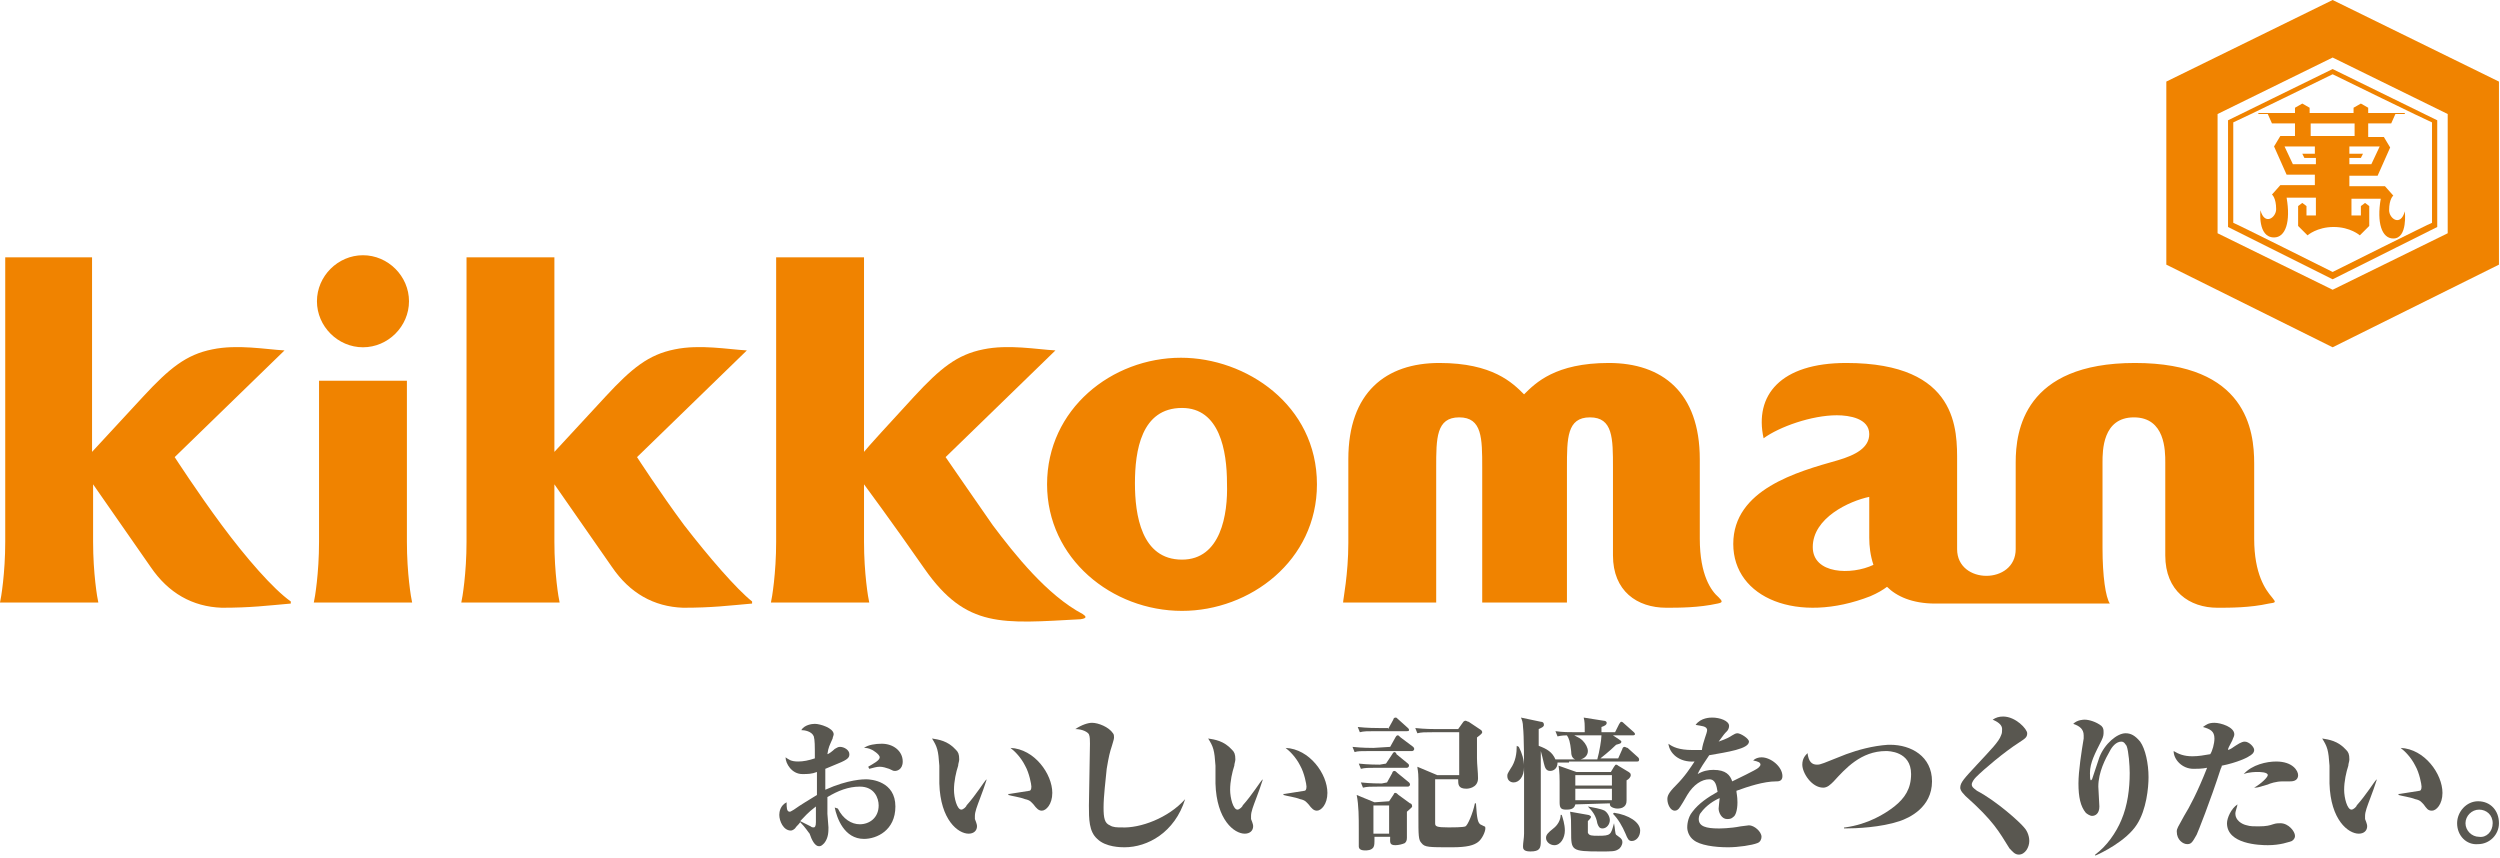
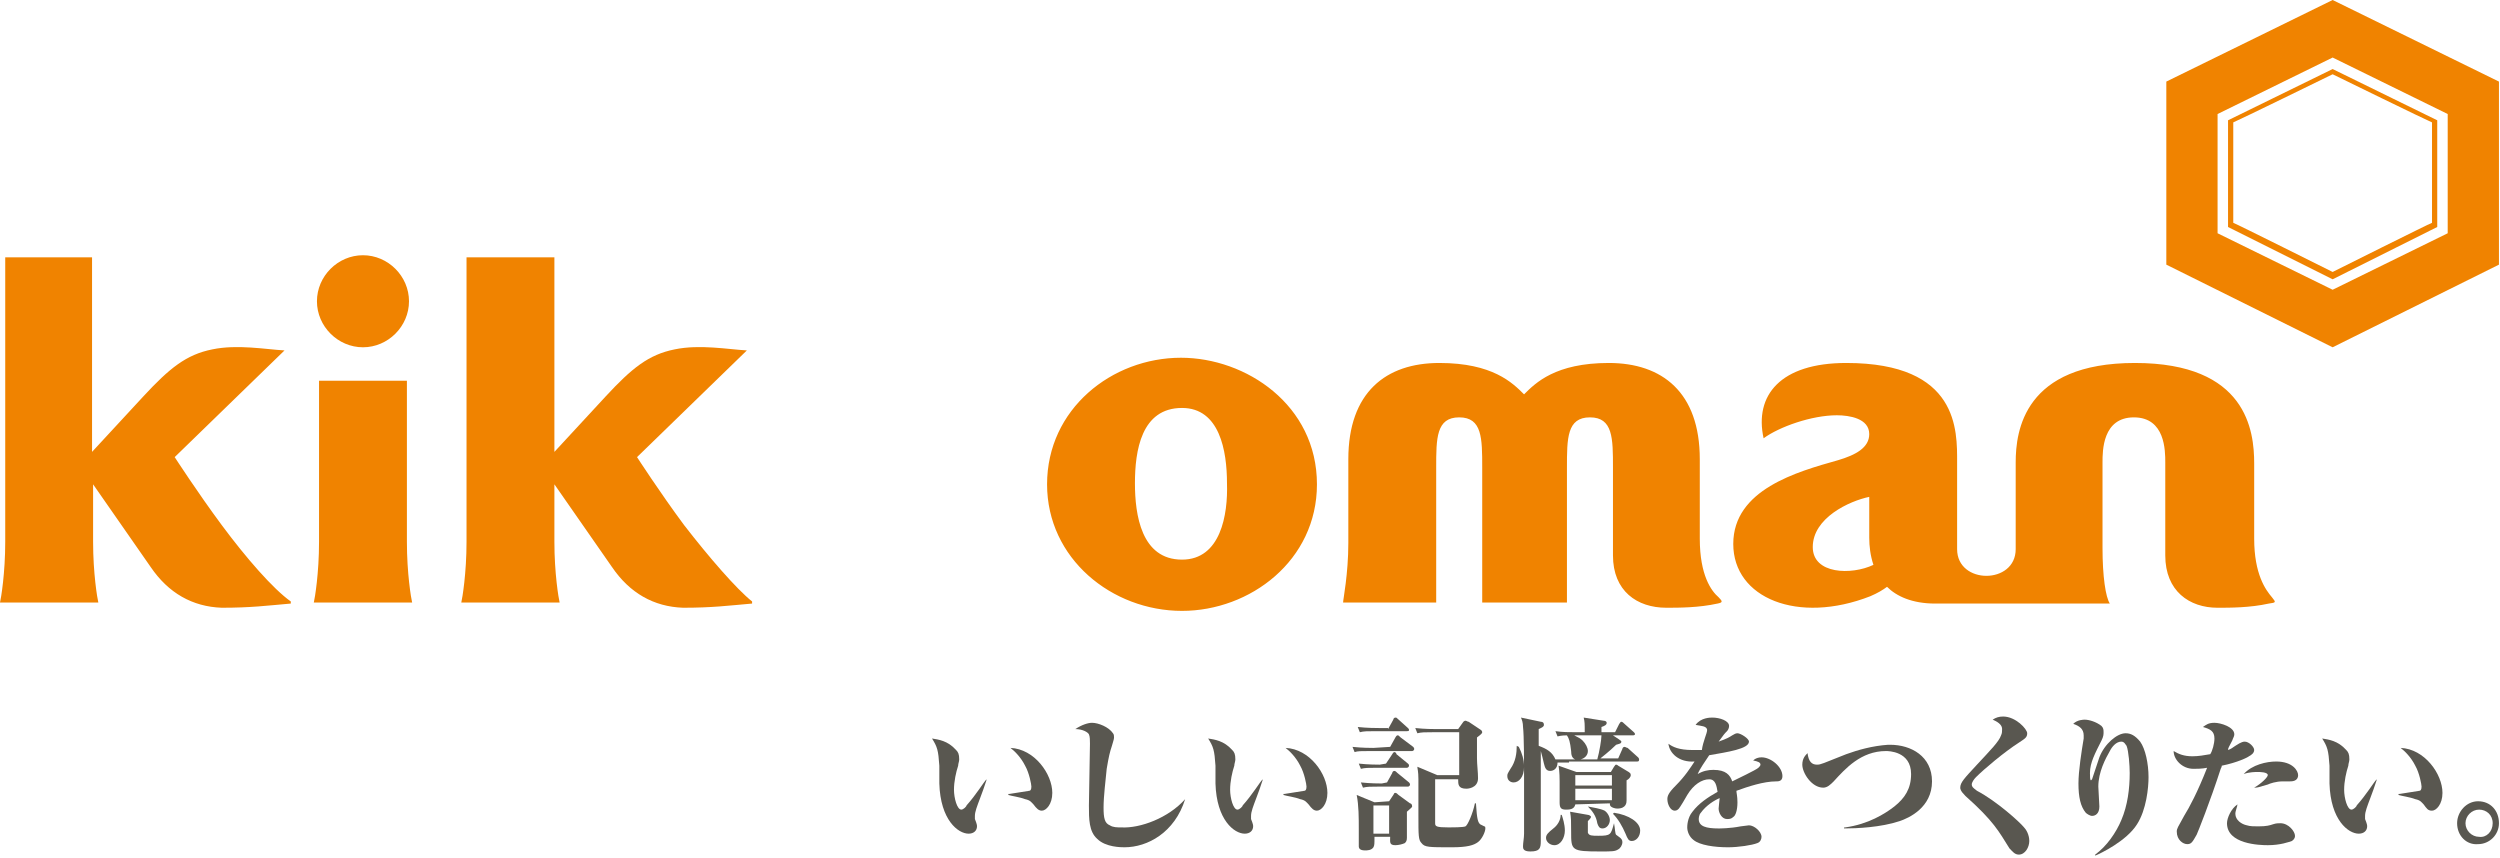
<svg xmlns="http://www.w3.org/2000/svg" version="1.1" id="レイヤー_1" x="0px" y="0px" width="239px" height="82px" viewBox="0 0 239 82" style="enable-background:new 0 0 239 82;" xml:space="preserve">
  <style type="text/css">
	.st0{fill:#595750;}
	.st1{fill:#F08300;}
</style>
  <g>
    <g>
-       <path class="st0" d="M80.1,77.3c0.5,1,1.3,1.5,2.1,1.5c0.9,0,1.8-0.6,1.8-1.8c0-0.7-0.4-1.8-1.8-1.8c-1.1,0-2.1,0.4-3.1,1    c0,1.2,0,1.3,0,1.6c0,0.2,0.1,1.1,0.1,1.3c0,0.4,0,1-0.4,1.5c-0.2,0.2-0.3,0.3-0.5,0.3c-0.4,0-0.7-0.6-0.9-1.2    c-0.1-0.1-0.4-0.6-0.9-1.1c-0.2,0.3-0.3,0.3-0.5,0.6c0,0-0.2,0.2-0.4,0.2c-0.7,0-1.1-0.9-1.1-1.5c0-0.3,0.1-0.9,0.7-1.2    c0,0.5,0,0.9,0.3,0.9c0.1,0,0.2-0.1,0.4-0.2c0.7-0.5,1.4-0.9,2.2-1.4c0-1,0-1.1,0-2.2C77.6,74,77.2,74,76.7,74c-1,0-1.6-1-1.6-1.6    c0.3,0.2,0.5,0.4,1.2,0.4c0.5,0,1-0.1,1.6-0.3c0-1.3,0-1.7-0.1-2.1c-0.2-0.5-0.9-0.6-1.2-0.6c0.3-0.5,1-0.6,1.3-0.6    c0.5,0,1.8,0.4,1.8,1c0,0.1-0.1,0.3-0.1,0.4c-0.3,0.7-0.4,0.8-0.5,1.5c0.1,0,0.5-0.3,0.7-0.5c0.2-0.1,0.3-0.2,0.5-0.2    c0.4,0,0.9,0.3,0.9,0.7c0,0.3-0.1,0.5-1.1,0.9c-0.5,0.2-0.7,0.3-1.2,0.5c0,1,0,1,0,2c2.2-1,3.7-1,3.9-1c0.5,0,2.8,0.2,2.8,2.6    c0,2.3-1.8,3.1-3,3.1c-1.9,0-2.6-2-2.8-3L80.1,77.3 M76.5,78.5c0.2,0.1,0.4,0.2,1,0.5c0.1,0.1,0.2,0.1,0.3,0.1    c0.1,0,0.2-0.1,0.2-0.5c0-0.3,0-1.2,0-1.5C77.2,77.7,76.9,78.1,76.5,78.5z M83,73.3c0.5-0.3,1.1-0.6,1.1-0.9s-0.7-0.7-0.7-0.7    c-0.4-0.2-0.6-0.2-0.8-0.2c0.4-0.3,1.1-0.4,1.7-0.4c1.1,0,2,0.7,2,1.7c0,0.8-0.6,0.9-0.7,0.9c-0.2,0-0.2,0-0.6-0.2    c-0.3-0.1-0.6-0.2-0.9-0.2s-0.6,0.1-1,0.2L83,73.3z" />
      <path class="st0" d="M94.3,74.6c-0.2,0.6-0.4,1.2-0.6,1.7c-0.3,0.8-0.5,1.3-0.5,1.7c0,0,0,0.2,0,0.3c0.2,0.5,0.2,0.6,0.2,0.7    c0,0.4-0.3,0.7-0.8,0.7c-1,0-2.7-1.3-2.8-4.8c0-0.3,0-1.5,0-1.7c-0.1-1.5-0.2-1.8-0.7-2.6c0.6,0.1,1.5,0.2,2.3,1.1    c0.2,0.2,0.3,0.4,0.3,0.9c0,0.2-0.1,0.4-0.1,0.6c-0.2,0.6-0.4,1.5-0.4,2.3s0.3,1.9,0.7,1.9c0.2,0,0.5-0.3,0.5-0.4    c0.9-1,1.7-2.3,1.9-2.5V74.6 M96.5,75.9c0.1,0,1.8-0.3,1.9-0.3s0.2-0.1,0.2-0.4c0-0.2-0.2-1.3-0.6-2c-0.4-0.8-1-1.4-1.4-1.7    c2.3,0.1,4,2.5,4,4.3c0,1.1-0.6,1.7-1,1.7c-0.3,0-0.5-0.2-0.8-0.6c-0.2-0.2-0.3-0.4-0.8-0.5c-0.5-0.2-1.3-0.3-1.6-0.4v-0.1H96.5z" />
      <path class="st0" d="M113.3,76.4c-1,3.2-3.6,4.6-5.8,4.6c-0.3,0-1.8,0-2.6-0.8c-0.8-0.7-0.8-1.9-0.8-3.2c0-0.9,0.1-5,0.1-5.9    c0-0.3,0-0.7-0.1-0.9c-0.1-0.2-0.6-0.5-1.3-0.5c0.6-0.4,1.2-0.6,1.6-0.6c0.6,0,1.6,0.4,2,1c0.1,0.1,0.1,0.3,0.1,0.4    c0,0.2-0.1,0.4-0.2,0.8c-0.2,0.6-0.3,1-0.5,2.2c-0.1,1.1-0.3,2.6-0.3,3.7c0,1,0.1,1.5,0.6,1.7c0.3,0.2,0.7,0.2,1.1,0.2    C109,79.2,111.7,78.2,113.3,76.4L113.3,76.4" />
      <path class="st0" d="M120.7,74.6c-0.2,0.6-0.4,1.2-0.6,1.7c-0.3,0.8-0.5,1.3-0.5,1.7c0,0,0,0.2,0,0.3c0.2,0.5,0.2,0.6,0.2,0.7    c0,0.4-0.3,0.7-0.8,0.7c-1,0-2.7-1.3-2.8-4.8c0-0.3,0-1.5,0-1.7c-0.1-1.5-0.2-1.8-0.7-2.6c0.6,0.1,1.5,0.2,2.3,1.1    c0.2,0.2,0.3,0.4,0.3,0.9c0,0.2-0.1,0.4-0.1,0.6c-0.2,0.6-0.4,1.5-0.4,2.3s0.3,1.9,0.7,1.9c0.2,0,0.5-0.3,0.5-0.4    c0.9-1,1.7-2.3,1.9-2.5V74.6 M122.8,75.9c0.1,0,1.8-0.3,1.9-0.3s0.2-0.1,0.2-0.4c0-0.2-0.2-1.3-0.6-2c-0.4-0.8-1-1.4-1.4-1.7    c2.3,0.1,4,2.5,4,4.3c0,1.1-0.6,1.7-1,1.7c-0.3,0-0.5-0.2-0.8-0.6c-0.2-0.2-0.3-0.4-0.8-0.5c-0.5-0.2-1.3-0.3-1.6-0.4v-0.1H122.8z    " />
      <path class="st0" d="M132.9,71.4l0.5-0.9c0,0,0.1-0.2,0.2-0.2c0.1,0,0.1,0,0.3,0.2l1.2,0.9c0,0,0.1,0.1,0.1,0.2s-0.1,0.2-0.2,0.2    h-4c-0.9,0-1.2,0-1.5,0.1l-0.2-0.5c0.9,0.1,1.8,0.1,2,0.1L132.9,71.4 M132.8,76.6l0.4-0.6c0.1-0.2,0.1-0.2,0.2-0.2    c0.1,0,0.2,0.1,0.3,0.2l1.1,0.8c0.1,0,0.2,0.1,0.2,0.3c0,0.1-0.3,0.3-0.5,0.5c0,1.1,0,1.2,0,2.5l0,0c0,0.3-0.1,0.4-0.2,0.5    c-0.2,0.1-0.6,0.2-0.9,0.2c-0.6,0-0.5-0.3-0.5-0.8h-1.5c0,0.7,0,0.8-0.1,1c-0.2,0.3-0.6,0.3-0.8,0.3c-0.5,0-0.6-0.2-0.6-0.4    c0-0.1,0-0.6,0-0.7v-0.9c0-1.1,0-2.3-0.2-3.3l1.7,0.7L132.8,76.6L132.8,76.6z M132.7,69.7l0.5-0.9c0-0.1,0.1-0.2,0.2-0.2    c0.1,0,0.1,0,0.2,0.1l1,0.9c0.1,0.1,0.1,0.1,0.1,0.2s-0.1,0.1-0.2,0.1h-3c-0.8,0-1.1,0-1.5,0.1l-0.2-0.5c0.9,0.1,1.8,0.1,2,0.1    h0.9V69.7z M132.5,73l0.6-0.9c0,0,0.1-0.2,0.2-0.2c0.1,0,0.2,0.1,0.2,0.2l1.1,0.9c0.1,0.1,0.1,0.1,0.1,0.2s-0.1,0.2-0.2,0.2h-2.9    c-0.8,0-1.1,0-1.5,0.1l-0.2-0.5c0.9,0.1,1.8,0.1,2,0.1L132.5,73L132.5,73z M132.6,74.8l0.5-0.9c0-0.1,0.1-0.2,0.2-0.2    c0.1,0,0.2,0.1,0.3,0.2l1.1,0.9c0,0,0.1,0.1,0.1,0.2s-0.1,0.2-0.2,0.2h-2.8c-0.8,0-1.1,0-1.5,0.1l-0.2-0.5c0.9,0.1,1.8,0.1,2,0.1    L132.6,74.8L132.6,74.8z M131.3,77v2.7h1.5V77H131.3z M137.2,74.5c0,0.7,0,3.9,0,4.2c0,0.3,0.1,0.4,1.3,0.4c0.3,0,1.4,0,1.6-0.1    c0.2-0.1,0.7-1.2,0.9-2.2h0.1c0.1,1.6,0.2,1.8,0.4,2l0.4,0.2c0.1,0,0.1,0.1,0.1,0.2c0,0.3-0.3,1-0.7,1.3s-1,0.5-2.5,0.5    c-2.2,0-2.6,0-2.9-0.4c-0.3-0.3-0.3-0.7-0.3-2.7c0-1.1,0-2.3,0-3.4c0-0.8-0.1-1-0.1-1.2l1.9,0.8h2.1V70H137c-0.8,0-1.1,0-1.5,0.1    l-0.2-0.5c0.9,0.1,1.8,0.1,2,0.1h2.1l0.5-0.7c0,0,0.1-0.1,0.2-0.1c0.1,0,0.2,0.1,0.3,0.1l1.2,0.8c0,0,0.1,0.1,0.1,0.2    s-0.1,0.2-0.5,0.5c0,0.4,0,1.1,0,2c0,0.6,0.1,1.3,0.1,1.9c0,1-1.1,1-1.1,1c-0.8,0-0.8-0.4-0.8-0.9H137.2z" />
      <path class="st0" d="M145.2,71.4c0.3,0.6,0.5,1.2,0.5,1.9c0,1-0.5,1.5-1,1.5c-0.3,0-0.6-0.2-0.6-0.6c0-0.2,0-0.2,0.3-0.7    c0.5-0.7,0.6-1.5,0.6-2.2L145.2,71.4 M150,72.9c-0.3,0-0.8,0-1.1,0c0,0.6-0.4,0.8-0.7,0.8c-0.4,0-0.5-0.3-0.6-0.7    c-0.1-0.4-0.2-0.9-0.3-1.2c0,1.5,0,5.4,0,6.9c0,0.2,0,1.4,0,1.7c0,0.7-0.1,1-1,1c-0.7,0-0.7-0.3-0.7-0.5c0-0.3,0.1-0.8,0.1-1.2    c0-0.3,0-2.9,0-5.7c0-0.9,0-3.7-0.1-4.5c0-0.4-0.1-0.7-0.2-0.9l1.9,0.4c0.2,0,0.3,0.1,0.3,0.3c0,0.2-0.3,0.3-0.5,0.4v1.6    c0.8,0.3,1.3,0.6,1.6,1.3c0.5,0,1,0,1.4,0h0.5c-0.3-0.1-0.4-0.4-0.4-0.8c-0.1-0.9-0.2-1.2-0.4-1.5c-0.1,0-0.5,0-0.9,0.1l-0.2-0.5    c0.7,0.1,1.3,0.1,2,0.1h0.8c0-0.8,0-1-0.1-1.4l1.9,0.3c0.2,0,0.3,0.1,0.3,0.2c0,0.2-0.2,0.3-0.5,0.4V70h1.3l0.4-0.8    c0.1-0.1,0.1-0.2,0.2-0.2c0.1,0,0.2,0.1,0.3,0.2l0.9,0.8c0.1,0.1,0.1,0.1,0.1,0.2s-0.2,0.1-0.2,0.1h-1.9l0.6,0.4    c0.1,0.1,0.2,0.1,0.2,0.2c0,0.2-0.2,0.2-0.5,0.3c-0.6,0.6-1.5,1.3-1.5,1.3h1.7l0.4-0.9c0-0.1,0.1-0.2,0.2-0.2    c0.1,0,0.2,0.1,0.3,0.1l1,0.9c0,0,0.1,0.1,0.1,0.2c0,0.2-0.1,0.2-0.2,0.2H150V72.9z M149.3,77.9c0.1,0.3,0.3,0.9,0.3,1.5    c0,0.7-0.4,1.4-1,1.4c-0.4,0-0.8-0.3-0.8-0.7c0-0.3,0.2-0.5,0.7-0.9c0.4-0.3,0.7-0.8,0.7-1.3H149.3z M150.6,76.9    c-0.1,0.5-0.6,0.5-0.9,0.5c-0.5,0-0.6-0.2-0.6-0.7c0-0.3,0-1.7,0-2c0-0.2,0-0.9-0.1-1.5l1.7,0.6h3.3l0.3-0.5    c0.1-0.1,0.1-0.2,0.2-0.2c0.1,0,0.2,0.1,0.2,0.1l1,0.6c0.1,0.1,0.2,0.1,0.2,0.3c0,0.2-0.2,0.4-0.4,0.5v0.9c0,0.1,0,1,0,1    c0,0.2,0,0.8-0.9,0.8c-0.2,0-0.5-0.1-0.6-0.2s-0.1-0.2-0.1-0.3L150.6,76.9L150.6,76.9z M154.3,78.7c0.1,0.5,0.1,1,0.2,1.1l0.4,0.3    c0.1,0.1,0.2,0.2,0.2,0.4c0,0.3-0.2,0.6-0.4,0.7c-0.3,0.2-0.6,0.2-1.7,0.2c-2.8,0-2.8-0.1-2.8-1.9c0-1,0-1.3-0.1-1.9l1.7,0.3    c0.1,0,0.3,0.1,0.3,0.2s-0.2,0.3-0.3,0.4c0,1,0,1,0,1.1c0.1,0.3,0.4,0.3,1,0.3C154,79.9,154,79.8,154.3,78.7L154.3,78.7z     M152.7,72.6c0.2-0.7,0.4-1.9,0.4-2.3h-2.6c0.4,0.2,0.6,0.3,0.8,0.5c0.3,0.3,0.5,0.7,0.5,1c0,0.4-0.3,0.7-0.7,0.8H152.7z     M150.6,74.1v1h3.5v-1H150.6z M150.6,75.4v1.1h3.5v-1.1H150.6z M151.8,77.1c0.5,0.1,1.2,0.2,1.6,0.4c0.3,0.2,0.5,0.6,0.5,0.9    c0,0.4-0.3,0.8-0.7,0.8c-0.3,0-0.4-0.2-0.5-0.5C152.6,78,152.2,77.5,151.8,77.1L151.8,77.1z M154.3,77.7c1.4,0.2,2.5,0.9,2.5,1.7    c0,0.6-0.4,1-0.8,1c-0.3,0-0.4-0.2-0.6-0.7c-0.3-0.7-0.7-1.4-1.2-1.9L154.3,77.7z" />
      <path class="st0" d="M163.2,69.8c0-0.4-0.6-0.4-1.1-0.5c0.5-0.7,1.4-0.7,1.6-0.7c0.7,0,1.6,0.3,1.6,0.8c0,0.2-0.1,0.4-0.2,0.5    c-0.2,0.2-0.3,0.3-0.8,1c0.2-0.1,0.7-0.2,1.3-0.6c0.2-0.1,0.3-0.2,0.5-0.2c0.3,0,1.1,0.5,1.1,0.8c0,0.7-2.1,1-3.8,1.3    c-0.4,0.6-0.9,1.3-1.1,1.8c0.5-0.3,1-0.4,1.5-0.4c1.2,0,1.6,0.5,1.8,1.1c0.4-0.2,2.3-1.1,2.5-1.3c0.1-0.1,0.2-0.2,0.2-0.3    c0-0.2-0.2-0.3-0.7-0.4c0.2-0.2,0.5-0.3,0.8-0.3c0.9,0,2,0.9,2,1.8c0,0.5-0.4,0.5-0.6,0.5c-1.2,0-2.7,0.5-3.8,0.9    c0,0.2,0.1,0.5,0.1,1.1c0,0.8-0.2,1.3-0.4,1.4c-0.2,0.2-0.4,0.2-0.6,0.2c-0.5,0-0.8-0.6-0.8-1c0-0.2,0.1-0.9,0.1-1    c-0.5,0.2-1.3,0.7-1.8,1.4c-0.2,0.2-0.2,0.6-0.2,0.6c0,0.7,0.7,0.9,1.9,0.9c0.1,0,1.1,0,2.1-0.2l0.8-0.1c0.5,0,1.2,0.6,1.2,1.1    c0,0.2-0.1,0.5-0.4,0.6c-0.5,0.2-1.8,0.4-2.8,0.4c-1.3,0-2.7-0.2-3.3-0.7c-0.4-0.3-0.6-0.8-0.6-1.2c0-0.1,0-0.9,0.5-1.5    c0.6-0.8,1.5-1.4,2.4-1.9c-0.1-0.6-0.2-1.2-0.8-1.2c-0.7,0-1.5,0.5-2.1,1.5c-0.1,0.2-0.7,1.2-0.8,1.3c-0.1,0.1-0.2,0.2-0.4,0.2    c-0.4,0-0.7-0.6-0.7-1.1c0-0.3,0.1-0.6,0.8-1.3c0.9-0.9,1.4-1.7,1.8-2.3c-1.5,0.1-2.4-0.8-2.5-1.7c0.4,0.3,1,0.6,2.3,0.6    c0.4,0,0.7,0,0.9,0C162.8,70.9,163.2,70.1,163.2,69.8" />
      <path class="st0" d="M176.4,79.1c2.2-0.3,3.8-1.3,4.7-2c1-0.8,1.6-1.7,1.6-3.1c0-2.2-2.2-2.2-2.4-2.2c-2.4,0-3.9,1.7-5,2.9    c-0.3,0.3-0.6,0.6-1,0.6c-1.1,0-2-1.4-2-2.2c0-0.6,0.3-0.9,0.5-1.1c0.1,0.8,0.4,1.1,0.9,1.1c0.4,0,0.5-0.1,2.8-1    c1.1-0.4,2.5-0.8,4-0.9h0.2c2,0,4,1.1,4,3.5c0,2.5-2.2,3.5-3.1,3.8c-1.8,0.6-4.1,0.7-5.3,0.7v-0.1" />
      <path class="st0" d="M191.5,68.5c1.2,0,2.3,1.2,2.3,1.6s-0.2,0.5-0.8,0.9c-1.4,0.9-3.3,2.5-4.1,3.3c-0.2,0.2-0.4,0.5-0.4,0.7    s0.1,0.3,0.5,0.6c1.9,1,4.1,3,4.5,3.5c0.2,0.2,0.5,0.7,0.5,1.3c0,0.6-0.4,1.3-1,1.3c-0.4,0-0.6-0.3-0.9-0.6c-1-1.6-1.5-2.6-4.2-5    c-0.5-0.5-0.5-0.7-0.5-0.8c0-0.5,0.4-0.9,1.6-2.2c1.3-1.4,2.1-2.2,2.3-2.8c0.1-0.2,0.1-0.4,0.1-0.6c0-0.3-0.2-0.6-0.9-0.9    C190.8,68.6,191.1,68.5,191.5,68.5" />
      <path class="st0" d="M200.7,72.4c0.5-1.3,1.7-2.3,2.5-2.3c0.5,0,0.9,0.2,1.4,0.8c0.5,0.7,0.8,2.1,0.8,3.4c0,1-0.2,3.1-1.1,4.5    c-1,1.6-3.5,2.8-4,3v-0.1c1.1-0.8,2-2.1,2.5-3.3c0.6-1.4,0.8-3,0.8-4.5c0-0.7-0.1-2.1-0.3-2.6c-0.1-0.1-0.2-0.4-0.5-0.4    c-0.5,0-0.9,0.5-1.1,0.9c-0.4,0.7-1.1,2-1.1,3.4c0,0.3,0.1,1.6,0.1,1.9c0,0.7-0.4,0.9-0.7,0.9c-0.2,0-0.5-0.2-0.6-0.3    c-0.5-0.6-0.7-1.5-0.7-2.8c0-1.2,0.3-3.1,0.5-4.3c0-0.1,0-0.2,0-0.3c0-0.6-0.4-0.9-1-1.1c0.4-0.4,1-0.4,1.1-0.4    c0.4,0,1.1,0.2,1.6,0.6c0.2,0.2,0.2,0.4,0.2,0.6s0,0.4-0.2,0.8c-0.6,1.2-1.1,2.1-1.1,3.1c0,0.3,0,0.7,0.1,0.7l0.1-0.1L200.7,72.4" />
      <path class="st0" d="M211.7,70.6c0-0.7-0.4-0.9-1.1-1.1c0.3-0.2,0.5-0.4,1.1-0.4s1.9,0.4,1.9,1.1c0,0.2-0.1,0.3-0.2,0.6    c-0.3,0.6-0.4,0.7-0.4,0.9c0.3-0.1,0.4-0.2,0.7-0.4c0.6-0.4,0.8-0.4,0.9-0.4c0.4,0,0.9,0.5,0.9,0.8s-0.3,0.5-0.5,0.6    c-0.1,0.1-1.1,0.6-2.6,0.9c0,0.1,0,0.1-0.1,0.3c-1,3.1-2.2,6.1-2.3,6.3c-0.4,0.7-0.5,0.9-0.9,0.9s-1-0.4-1-1.2    c0-0.3,0.1-0.4,0.7-1.5c0.5-0.8,1.3-2.3,2.2-4.6c-0.5,0.1-1,0.1-1.3,0.1c-1.1,0-1.9-0.9-1.9-1.7c0.5,0.3,1,0.5,1.8,0.5    c0.6,0,1.1-0.1,1.7-0.2C211.5,71.8,211.7,71.1,211.7,70.6 M213.7,77.8c0,0.6,0.6,1,1.1,1.1c0.3,0.1,0.7,0.1,1.1,0.1    c0.8,0,1.1-0.1,1.4-0.2c0.3-0.1,0.5-0.1,0.7-0.1c0.8,0,1.4,0.8,1.4,1.2c0,0.1,0,0.3-0.3,0.5c-0.3,0.1-1.1,0.4-2.3,0.4    c-0.8,0-3.9-0.1-3.9-2.1c0-0.5,0.4-1.4,1-1.8C213.9,77.1,213.7,77.5,213.7,77.8z M215.5,75.3c0.7-0.4,1.3-1,1.3-1.2    c0-0.3-0.8-0.3-1-0.3c-0.1,0-0.8,0-1.3,0.2c0.8-0.9,2.2-1.2,3.1-1.2c1.6,0,2.1,0.9,2.1,1.3c0,0.6-0.6,0.6-0.8,0.6    c-0.1,0-0.6,0-0.7,0c-0.6,0-1.2,0.2-1.4,0.3C215.8,75.3,215.8,75.3,215.5,75.3L215.5,75.3z" />
      <path class="st0" d="M227.2,74.6c-0.2,0.6-0.4,1.2-0.6,1.7c-0.3,0.8-0.5,1.3-0.5,1.7c0,0,0,0.2,0,0.3c0.2,0.5,0.2,0.6,0.2,0.7    c0,0.4-0.3,0.7-0.8,0.7c-1,0-2.7-1.3-2.8-4.8c0-0.3,0-1.5,0-1.7c-0.1-1.5-0.2-1.8-0.7-2.6c0.6,0.1,1.5,0.2,2.3,1.1    c0.2,0.2,0.3,0.4,0.3,0.9c0,0.2-0.1,0.4-0.1,0.6c-0.2,0.6-0.4,1.5-0.4,2.3s0.3,1.9,0.7,1.9c0.2,0,0.5-0.3,0.5-0.4    c0.9-1,1.7-2.3,1.9-2.5L227.2,74.6 M229.4,75.9c0.1,0,1.8-0.3,1.9-0.3c0.1,0,0.2-0.1,0.2-0.4c0-0.2-0.2-1.3-0.6-2    c-0.4-0.8-1-1.4-1.4-1.7c2.3,0.1,4,2.5,4,4.3c0,1.1-0.6,1.7-1,1.7s-0.5-0.2-0.8-0.6c-0.2-0.2-0.3-0.4-0.8-0.5    c-0.5-0.2-1.3-0.3-1.6-0.4v-0.1H229.4z" />
      <path class="st0" d="M234.9,78.7c0-1.1,0.9-2.1,2-2.1c1.2,0,2,0.9,2,2.1c0,1.1-0.9,2-2,2C235.8,80.8,234.9,79.9,234.9,78.7     M238.3,78.7c0-0.8-0.6-1.3-1.3-1.3s-1.3,0.6-1.3,1.3c0,0.7,0.6,1.3,1.3,1.3C237.7,80.1,238.3,79.5,238.3,78.7z" />
    </g>
    <g>
      <g>
        <g>
          <path class="st1" d="M162.5,51.5v-7.6c0-6.4-3.6-9.2-8.7-9.2c-5.1,0-7,1.9-8.1,3c-1.1-1.1-3-3-8.1-3s-8.7,2.8-8.7,9.2v8      c0,3-0.5,5.4-0.5,5.7h8.9V44.7c0-2.8,0-4.8,2.2-4.8s2.2,2,2.2,4.8v12.9h8.1V44.7c0-2.8,0-4.8,2.2-4.8s2.2,2,2.2,4.8      c0,1.7,0,8.4,0,8.4c0,3.4,2.3,5,5.1,5c1.2,0,3.1,0,4.9-0.4c0.5-0.1,0.5-0.2,0.1-0.6C163.6,56.5,162.5,55,162.5,51.5z M21.2,50.2      c-2.3-3.1-4.5-6.5-4.5-6.5l10.5-10.2c-1.8-0.1-4.5-0.6-6.9-0.1c-2.5,0.5-4.1,1.8-6.6,4.5s-4.9,5.3-4.9,5.3V24.6H0.5v27.2      c0,3-0.4,5.4-0.5,5.8h9.4c-0.1-0.4-0.5-2.8-0.5-5.8v-5.5l5.5,7.9c1.7,2.5,4,3.8,6.8,3.9c2.8,0,4.3-0.2,6.6-0.4v-0.2      C26.1,56.3,23.5,53.3,21.2,50.2z M34.7,33.2c2.4,0,4.4-2,4.4-4.4s-2-4.4-4.4-4.4s-4.4,2-4.4,4.4C30.3,31.2,32.3,33.2,34.7,33.2z       M38.9,36.4h-8.4v15.4c0,3-0.4,5.4-0.5,5.8h9.4c-0.1-0.4-0.5-2.8-0.5-5.8V36.4z M112.9,34.2c-6.6,0-12.8,4.9-12.8,12.1      c0,7.1,6.2,12.1,12.9,12.1c6.5,0,12.9-4.8,12.9-12.1C125.9,38.7,119.1,34.2,112.9,34.2z M113,53.5c-3.9,0-4.5-4.3-4.5-7.3      c0-3.1,0.6-7.2,4.5-7.2c3.6,0,4.3,4.1,4.3,7.2C117.4,49.2,116.7,53.5,113,53.5z M217.2,57.1c-0.6-0.7-1.7-2.2-1.7-5.6v-7.2      c0-3.1-0.7-9.6-11.4-9.6c-10.6,0-11.4,6.5-11.4,9.5v8.3c0,3.4-5.6,3.4-5.6,0v-8.3c0-3,0.2-9.5-10.6-9.5c-6.3,0-8.8,3.1-7.9,7.2      c1.5-1.1,4.6-2.2,7-2.2c1.2,0,3.1,0.3,3.1,1.8c0,1.3-1.3,2-3,2.5c-3.9,1.1-10,2.8-10,8s6.2,7.7,13.1,5c0.7-0.3,1.2-0.6,1.6-0.9      c0.9,0.9,2.4,1.6,4.6,1.6c1.9,0,16.7,0,16.7,0c-0.4-0.6-0.7-2.6-0.7-5.3v-8.2c0-1.1,0-4.3,3-4.3s3,3.2,3,4.3v8.9      c0,3.4,2.3,5,5,5c1.2,0,3.1,0,4.9-0.4C217.6,57.6,217.6,57.6,217.2,57.1z M173.3,52.3c0-2.8,3.5-4.4,5.4-4.8c0,0,0,2,0,3.9      c0,0.8,0.1,1.7,0.4,2.6C177,55,173.3,54.9,173.3,52.3z" />
          <path class="st1" d="M65.4,50.2c-2.3-3.1-4.5-6.5-4.5-6.5l10.5-10.2c-1.8-0.1-4.5-0.6-6.9-0.1c-2.5,0.5-4.1,1.8-6.6,4.5      S53,43.2,53,43.2V24.6h-8.4v27.2c0,3-0.4,5.4-0.5,5.8h9.4c-0.1-0.4-0.5-2.8-0.5-5.8v-5.5l5.5,7.9c1.7,2.5,4,3.8,6.8,3.9      c2.8,0,4.3-0.2,6.6-0.4v-0.2C70.4,56.3,67.8,53.3,65.4,50.2z" />
-           <path class="st1" d="M103.5,58.7c-3.4-1.8-6.5-5.7-8.6-8.5c-0.5-0.7-4.5-6.5-4.5-6.5l10.5-10.2c-1.8-0.1-4.5-0.6-6.9-0.1      c-2.5,0.5-4.1,1.8-6.6,4.5c-2.3,2.5-4.5,4.9-4.8,5.3V24.6l0,0h-8.4v27.2c0,3-0.4,5.4-0.5,5.8h9.4c-0.1-0.4-0.5-2.8-0.5-5.8v-5.5      c0,0,2.6,3.5,5.8,8.1c4,5.7,7.4,5.2,14.9,4.8C104,59.1,103.8,58.9,103.5,58.7z" />
        </g>
        <g>
-           <path class="st1" d="M229.9,20.2c-0.4,1.5-1.5,0.7-1.5-0.1c0-1.1,0.4-1.4,0.4-1.4l-0.8-0.9h-3.4v-1h2.7l1.2-2.7l-0.6-1h-1.5      v-1.3h2.2l0.4-0.9h0.9v-0.1h-3.5v-0.5l-0.7-0.4l-0.7,0.4v0.5h-4.2v-0.5l-0.7-0.4l-0.7,0.4v0.5h-3.5v0.1h0.9l0.4,0.9h2.2V13H218      l-0.6,1l1.2,2.7h2.7v1H218l-0.8,0.9c0,0,0.4,0.3,0.4,1.4c0,0.8-1.1,1.6-1.5,0.1c0,0-0.3,2.6,1.3,2.6c1.1,0,1.6-1.5,1.2-3.8h2.8      v1.7h-0.9v-0.9l-0.4-0.3l-0.4,0.3v1.9l0.9,0.9c0,0,0.9-0.8,2.5-0.8s2.5,0.8,2.5,0.8l0.9-0.9v-1.9l-0.4-0.3l-0.4,0.3v0.9h-0.9V19      h2.8c-0.4,2.3,0.1,3.8,1.2,3.8C230.2,22.8,229.9,20.2,229.9,20.2z M221.4,14.7h-1.3l0.2,0.4h1.1v0.6h-2.2l-0.8-1.7h2.9v0.7      H221.4z M223,13h-2.1v-1.2h2.1l0,0h2.1V13H223L223,13z M224.6,15.7v-0.6h1.1l0.2-0.4h-1.3V14h2.9l-0.8,1.7H224.6z" />
          <g>
            <path class="st1" d="M213,11.5v10.2l10,5l10-5V11.5l-10-4.9L213,11.5z M223,7.1c0.2,0.1,9.2,4.5,9.5,4.6c0,0.3,0,9.3,0,9.6       c-0.3,0.1-9.3,4.6-9.5,4.7c-0.2-0.1-9.2-4.6-9.5-4.7c0-0.3,0-9.3,0-9.6C213.8,11.6,222.8,7.2,223,7.1z" />
          </g>
          <path class="st1" d="M238.9,7.8L223,0l-15.9,7.8v17.5l15.9,7.9l15.9-7.9V7.8z M234,22.3l-11,5.4l-11-5.4V10.9l11-5.4l11,5.4      V22.3z" />
        </g>
      </g>
    </g>
  </g>
</svg>